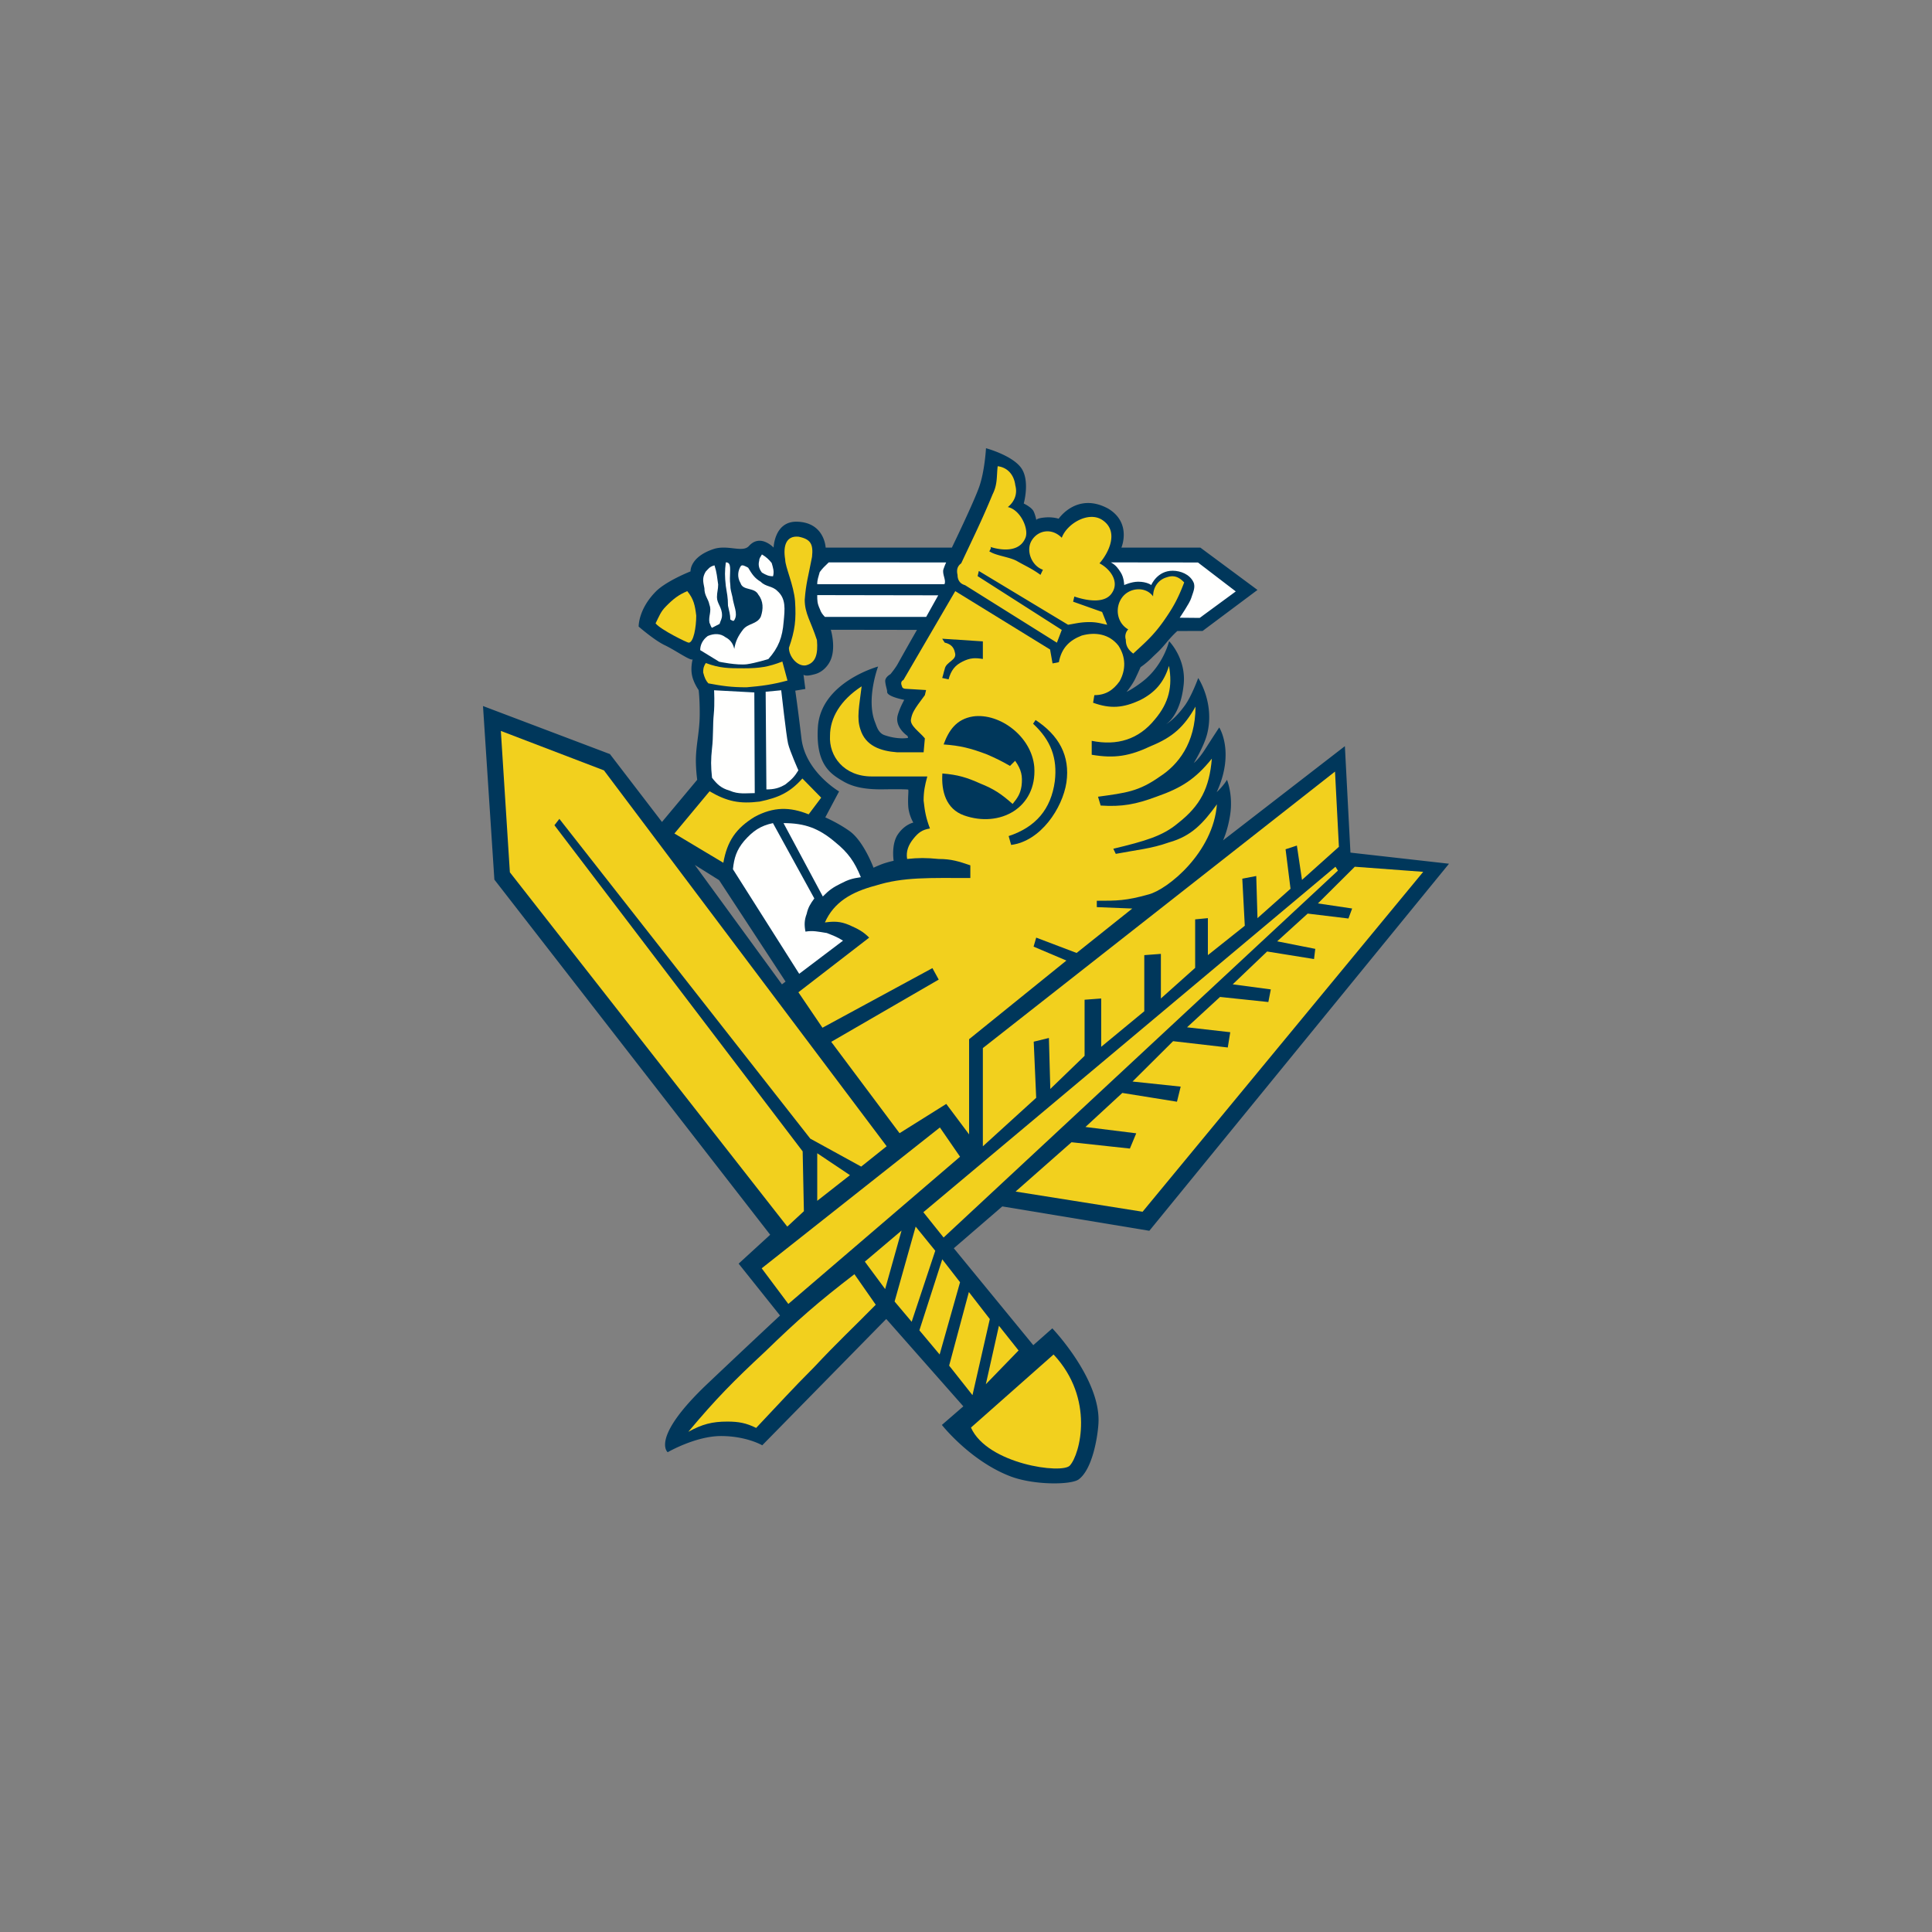
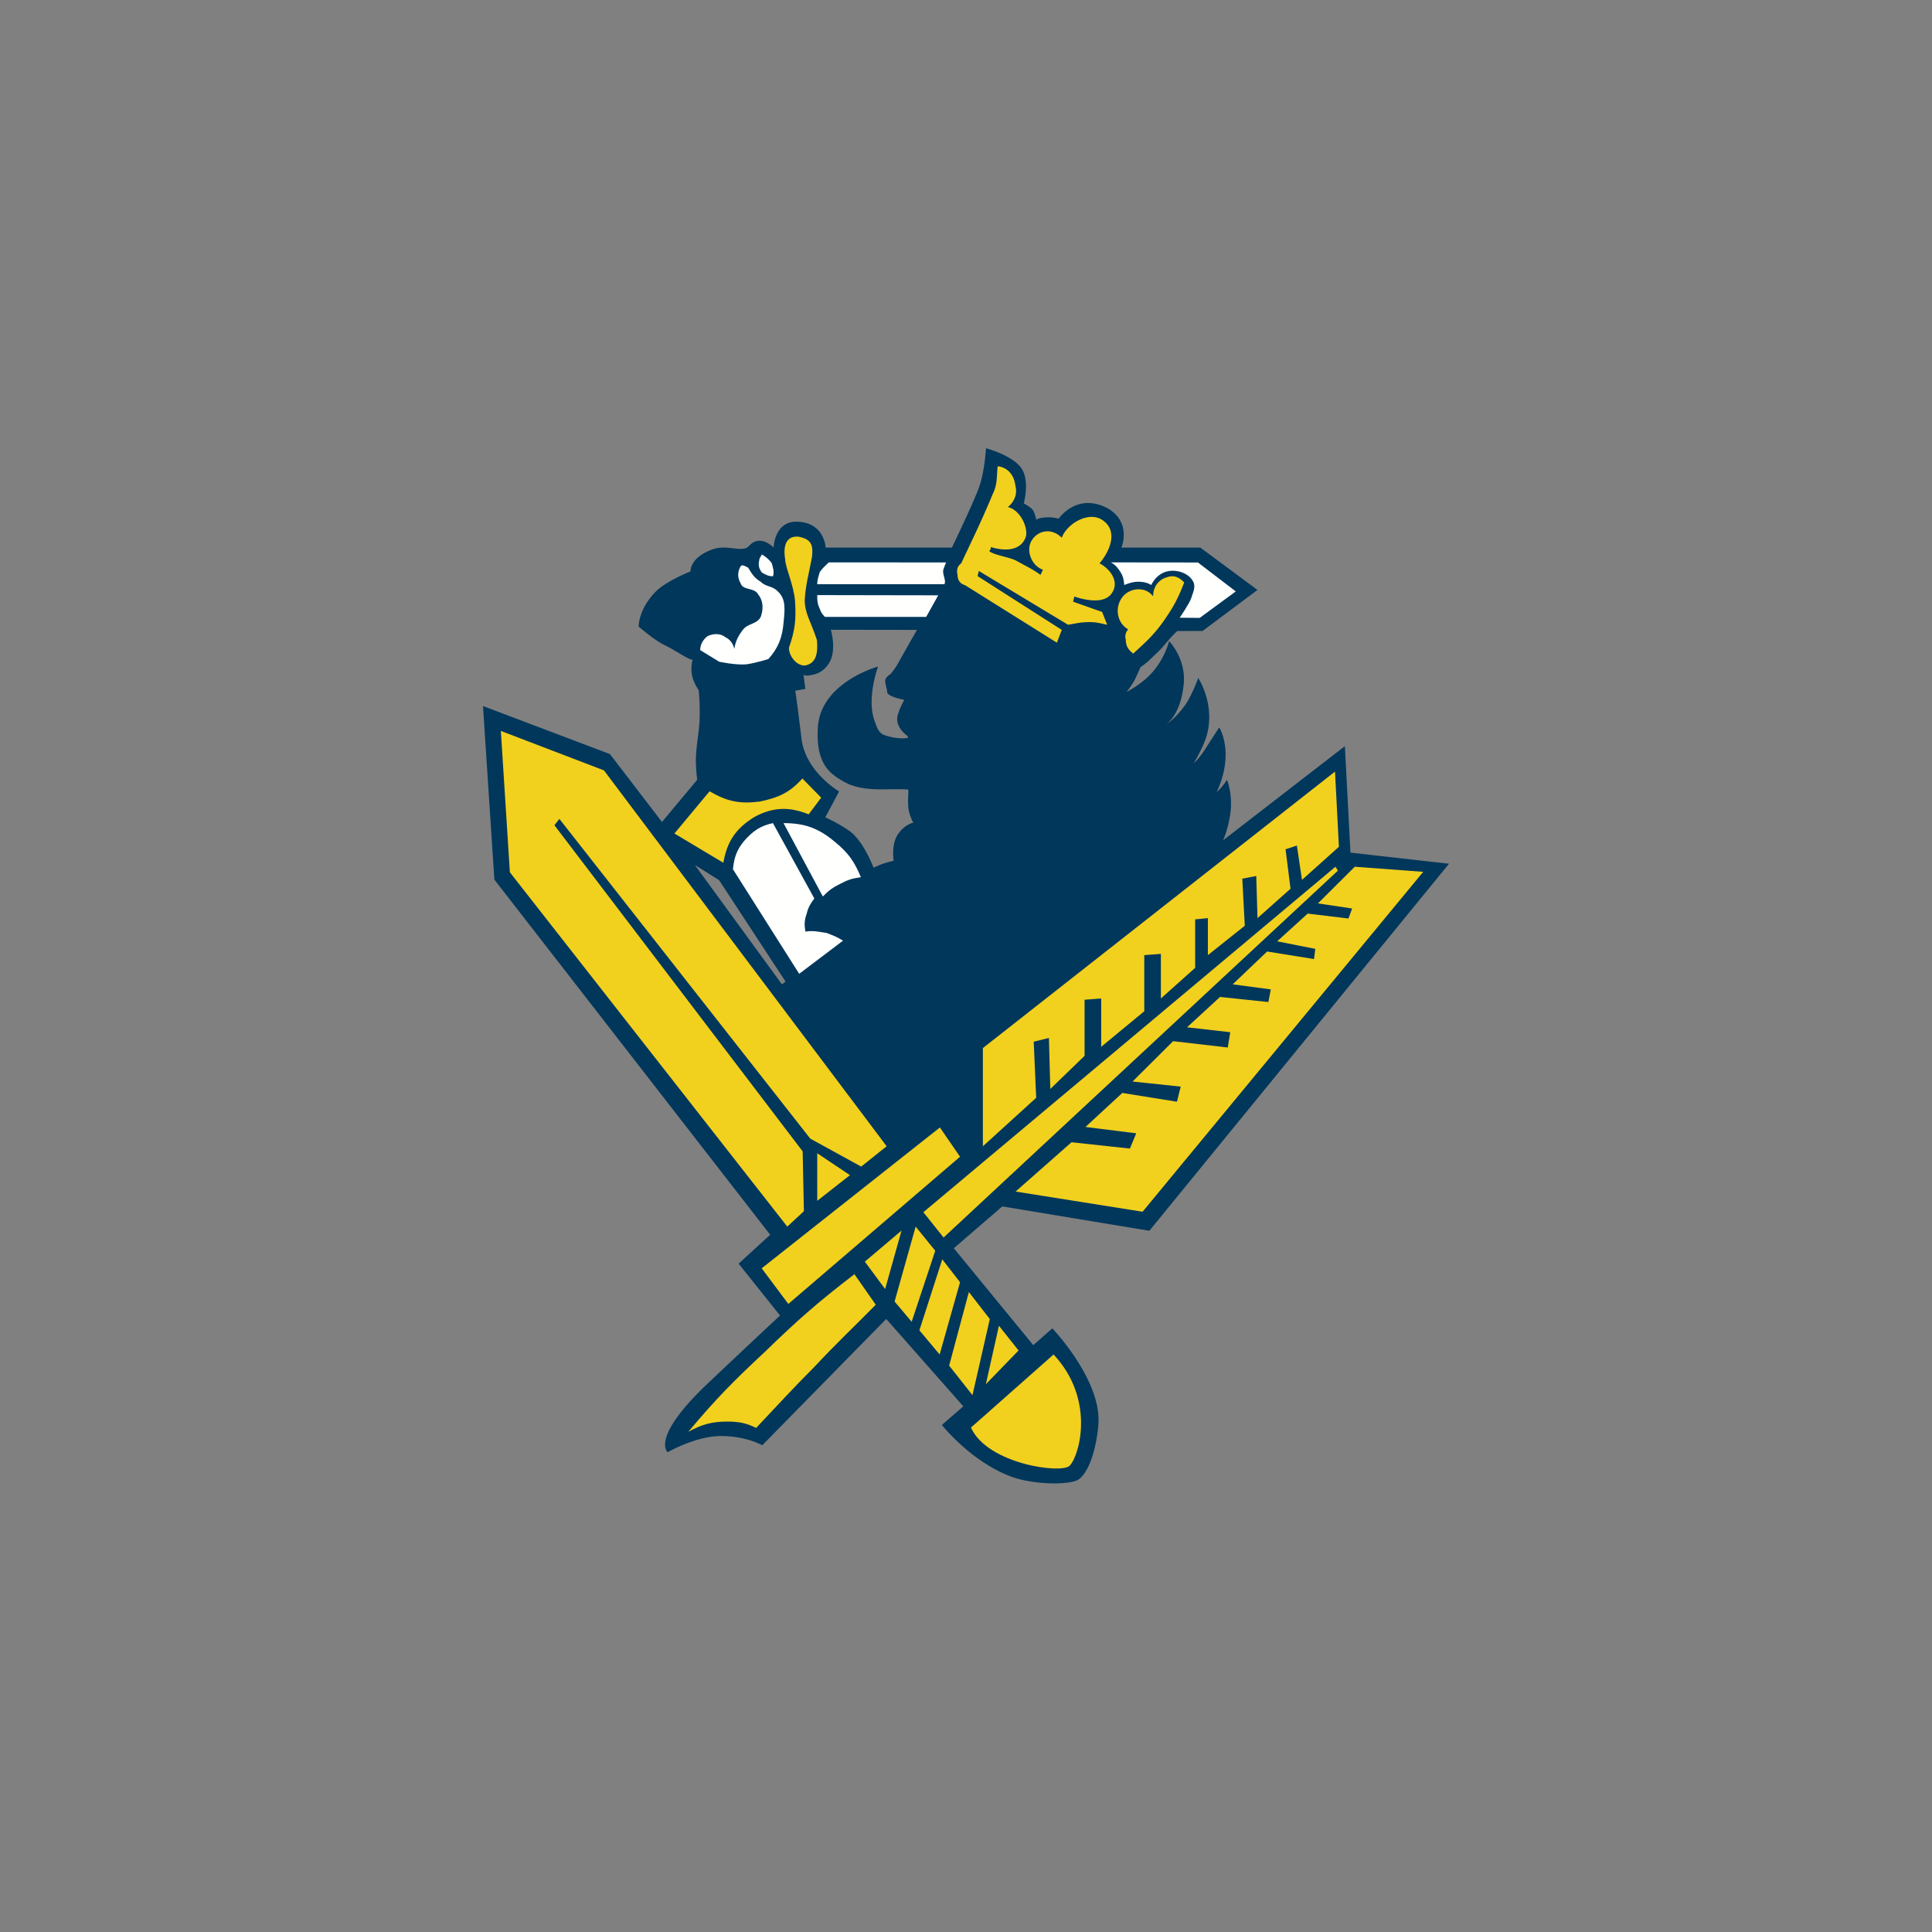
<svg xmlns="http://www.w3.org/2000/svg" width="1000" height="1000" fill="none">
  <rect width="100%" height="100%" fill="#808080" stroke="none" />
  <path fill-rule="evenodd" clip-rule="evenodd" d="M404.73 509.507l1.872-1.438-34.395-52.496-12.568-7.881 45.091 61.815zm11.172-160.238c-.004 0 .95 7.329.95 7.329l-5.223.883s1.147 7.478 3.205 24.752c2.053 17.27 19.47 27.412 19.47 27.412l-7.131 13.433s6.693 2.884 12.618 7.132c7.266 5.209 12.339 18.917 12.339 18.917s3.477-1.612 5.76-2.333c3.02-.957 4.663-1.237 4.663-1.237s-1.371-8.495 2.196-13.704c3.564-5.213 7.983-6.076 7.983-6.076s-2.357-3.877-2.629-8.539c-.272-4.657.272-7.439 0-8.534 0 0-.801-.331-12.757-.15-9.051.134-15.536-1.017-20.846-4.114-6.446-3.762-14.358-8.542-13.167-27.963 1.439-23.398 31.167-31.475 31.167-31.475s-6.406 16.99-1.479 29.059c.674 1.651 1.522 5.276 4.68 6.403 7.088 2.522 12.319 1.478 12.319 1.478l-.245-.985s-6.875-4.461-5.089-10.836c1.108-3.964 3.363-7.88 3.363-7.88s-9.087-1.667-8.866-4.189c.083-.953-.82-3.034-.99-5.418-.149-2.151 2.713-3.692 2.713-3.692s2.479-2.986 3.693-5.173a1411.648 1411.648 0 0110.025-17.739l-44.597-.071s2.783 9.031-.111 15.698c-1.257 2.904-4.104 6.233-8.101 7.285-2.235.587-4.549 1.155-5.913.327zm-17.255 289.836L255.886 455.289 250 365.44l65.704 24.875 26.937 35.131 18.232-21.833s-.946-6.746-.623-12.609c.387-7.167 1.853-13.058 1.92-20.836.071-8.459-.56-12.979-.556-12.979 0 0-2.767-3.865-3.492-7.991-.718-4.097.414-8.018.414-8.018-.619 1.359-8.914-4.594-14.401-7.199-5.484-2.6-13.565-9.665-13.565-9.665s-.248-8.866 8.834-18.09c5.448-5.532 18.02-10.477 18.02-10.477s-.501-7.376 11.807-11.525c7.399-2.49 15.122 2.049 18.417-1.612 5.914-6.564 12.773.824 12.773.824s.367-13.629 12.008-13.401c14.397.284 14.925 13.401 14.925 13.401h65.337s11.279-23.267 14.157-31.491c2.885-8.223 3.5-19.945 3.5-19.945s13.565 3.649 18.229 10.229c4.659 6.58 1.316 18.389 1.316 18.389s4.029 1.895 5.074 4.003c1.041 2.108 1.494 4.862 1.494 4.862s-.946-1.024 3.714-1.572c4.663-.543 7.785.587 7.785.587s9.446-14.027 25.624-5.252c12.343 7.404 6.852 20.19 6.852 20.19H621.3l29.57 21.915-28.411 21.23-13.068.032s-2.286 1.935-5.582 5.91c-3.895 4.709-4.928 5.253-7.557 7.881-2.988 2.983-5.913 4.925-5.913 4.925s-.931 2.179-2.713 5.926c-1.557 3.267-4.513 6.876-4.513 6.88 0 0 3.689-1.773 8.538-5.584 10.597-8.325 13.471-20.686 13.471-20.686s8.893 8.956 7.557 22.33c-1.648 16.446-9.201 20.686-9.201 20.686s4.447-2.246 9.934-9.922c3.465-4.854 6.784-14.011 6.784-14.011s8.634 12.892 4.636 28.858c-1.643 6.568-6.898 15.103-6.898 15.103s2.483-1.836 5.913-7.222c4.6-7.223 7.226-11.163 7.226-11.163s8.215 12.806-1.313 33.492c3.56-3.29 5.318-6.399 5.318-6.399s3.225 7.711 1.648 18.093c-1.25 8.204-3.682 13.259-3.682 13.259l63.059-48.76 2.882 55.1L750 447.066 594.892 637.052l-76.108-12.612-25.099 21.659 41.144 50.163 9.848-8.708s25.095 26.234 23.889 49.013c-.398 7.407-3.209 24.067-10.285 29.193-3.982 2.876-23.231 3.022-35.385-1.643-20.767-7.979-35.381-26.569-35.381-26.569l11.105-9.622-39.906-45.23-64.179 65.384s-8.18-4.787-21.342-4.787c-13.167 0-27.596 8.373-27.596 8.373s-9.279-7.164 20.697-35.545c23.408-22.164 37.45-35.214 37.45-35.214l-21.433-26.845 16.336-14.957z" fill="#00375B" />
  <path fill-rule="evenodd" clip-rule="evenodd" d="M497.515 291.581c6.501-13.877 10.477-21.779 16.264-35.746 2.623-5.236 1.991-9.192 2.623-14.519 5.244.647 8.491 4.594 9.127 9.925 1.26 4.594-.636 8.632-3.883 11.211 6.505 1.376 11.02 11.301 9.128 15.895-3.985 9.925-18.255 4.685-18.255 4.685 1.26.639-1.268 2.575 0 2.575 3.251 2.015 9.759 2.665 13.646 4.681 4.609 2.665 7.863 3.955 12.386 7.259l1.26-2.662c-5.783-1.932-9.037-9.921-5.783-15.161 3.254-5.328 10.392-6.617 15.542-1.377 2.623-7.255 13.74-13.868 20.877-9.275 9.135 5.967 3.251 17.268-1.354 22.509 5.245 2.662 10.489 9.278 6.509 15.245-3.258 5.244-11.66 4.597-19.527 1.935l-.632 2.662 15.004 5.328 2.623 6.617c-3.251-.639-5.241-1.373-9.128-1.373-4.608 0-7.141.734-11.121 1.373l-46.183-27.836-.632 2.666 43.564 27.835-2.528 6.621-47.545-29.775c-2.622-.734-3.878-2.666-3.878-5.332-.636-2.662 0-4.594 1.896-5.966zm89.042 46.717c-2.594-2.017-3.841-3.934-3.841-7.221a5.322 5.322 0 011.247-5.306c-5.806-3.291-7.064-11.146-3.212-16.445 3.837-5.298 12.248-5.945 16.089-.643 0-4.655 2.59-8.585 7.068-9.871 3.922-1.369 6.435 0 9.028 2.651-3.227 8.499-5.821 13.162-10.912 20.378-5.184 7.22-9.025 10.511-15.467 16.457z" fill="#F2D01E" />
  <path fill-rule="evenodd" clip-rule="evenodd" d="M574.949 291.09c2.663 1.374 3.923 3.294 5.199 5.309 1.696 2.678 1.736 6.418 1.736 6.418s3.757-1.726 7.224-1.726c4.625 0 6.769 1.726 6.769 1.726s3.087-7.453 11.143-7.406c4.118.028 8.726 1.864 10.652 5.802 1.371 2.647-.345 5.827-1.113 8.394-.773 2.564-5.945 10.12-5.945 10.12l10.355.098 18.661-13.706-19.568-14.978-45.113-.051z" fill="#FFFFFE" />
-   <path fill-rule="evenodd" clip-rule="evenodd" d="M494.434 305.97l49.084 30.208 1.276 7.207 3.269-.642c1.362-7.204 5.275-11.223 11.822-13.776 7.178-2.01 14.357-.733 19 5.205 3.909 5.93 3.909 12.503.628 18.43-3.265 4.567-7.179 7.211-13.085 7.211l-.644 3.928c9.098 3.283 15.64 2.644 24.189-1.28 7.826-3.921 12.453-9.217 15.091-17.792 1.915 10.581 0 19.072-7.265 27.651-8.466 10.497-19.64 13.775-32.733 11.135v7.207c11.813 2.018 19.632.733 30.814-4.567 11.099-4.559 16.994-9.851 22.909-20.348 0 19.08-9.18 30.207-18.364 36.146-11.092 7.849-17.631 8.484-32.09 10.493l1.362 4.567c11.099.733 18.282-.638 28.828-4.567 13.085-4.559 20.264-9.217 28.718-19.706-1.271 15.147-5.813 24.273-17.634 33.486-7.822 6.58-16.999 9.221-33.361 13.145l1.275 2.648c10.456-2.005 18.357-2.648 27.541-5.93 11.727-3.283 17.63-9.863 24.813-19.714-1.908 25.006-25.535 44.082-35.359 46.639-11.724 3.286-16.359 3.286-26.815 3.286v3.291l18.357.729-28.813 22.992-20.907-7.94-1.362 4.662 16.99 7.207-50.363 40.709v49.279l-11.818-15.782-24.181 15.151-35.363-47.285 55.639-32.221-3.27-5.934-56.91 30.857-12.458-18.354 36.639-28.289c-3.269-3.282-5.915-4.563-10.452-6.569-4.545-1.915-7.822-1.915-12.461-1.28 4.639-10.494 13.733-15.79 26.186-19.072 14.455-4.567 28.185-3.929 49.088-3.929v-6.568c-5.903-2.006-9.82-3.287-16.362-3.287-6.547-.638-10.452-.638-16.363 0-.64-3.924.636-7.211 3.265-10.493 2.646-3.287 4.647-4.658 8.557-5.292-2.006-5.296-2.638-8.586-3.282-14.422 0-4.658.644-7.948 1.912-12.507h-28.722c-14.463 0-22.274-10.498-21.638-21.086 0-9.126 5.275-18.346 16.367-25.557-1.284 10.497-2.638 16.431-.644 22.275 2.638 8.57 10.46 11.218 19 11.865h13.725l.644-7.211c-2.637-3.283-7.826-6.573-7.19-9.859.643-3.287 1.271-4.654 7.19-12.507l.632-2.644-10.456-.639c-1.268 0-1.998-.638-1.998-1.28-.639-1.364-.639-2.648.73-3.283l26.823-45.997z" fill="#F2D01E" />
  <path fill-rule="evenodd" clip-rule="evenodd" d="M487.68 330.601l21.047 1.372v9.106c-3.928-.641-6.584-.641-10.52 1.357-3.928 1.922-5.951 4.556-7.228 9.204l-3.299-.728c.644-1.914.644-2.551 1.288-4.553.632-3.923 6.584-4.556 5.311-8.567-.644-3.271-2.659-4.549-5.311-5.186l-1.288-2.005zm.737 54.716c2.665-7.292 6.61-13.127 15.25-14.497 13.865-1.908 30.399 10.483 31.684 26.25 1.376 21.06-17.819 31.539-36.367 24.979-9.286-3.285-11.847-12.493-11.213-21.697 7.898.638 12.581 2.007 19.841 5.289 6.606 2.644 10.563 5.19 16.526 10.478 2.665-3.281 3.957-5.288 4.592-9.207.642-5.194 0-8.472-3.299-13.123l-2.665 2.64c-4.591-2.64-7.256-3.911-11.847-5.922-8.636-3.278-13.866-4.553-22.502-5.19z" fill="#00375B" />
  <path fill-rule="evenodd" clip-rule="evenodd" d="M522.074 432.752c13.938-4.589 21.955-13.85 23.904-28.429 1.383-11.831-1.949-21.097-11.257-29.72l1.291-1.925c11.994 7.888 17.983 18.432 15.963 32.377-2.032 13.209-13.285 30.358-28.61 32.278l-1.291-4.581z" fill="#00375B" />
  <path fill-rule="evenodd" clip-rule="evenodd" d="M413.358 277.8c-6.326-.634-8.17 4.536-6.944 11.789 0 3.909 4.394 13.07 5.1 21.503.619 9.799 0 15.063-3.169 24.224 0 4.536 4.398 9.8 8.789 9.071 5.1-1.265 6.333-5.8 5.719-13.058-3.165-9.807-6.326-13.704-6.326-20.868.607-8.526 1.931-12.431 3.776-22.227.702-6.533-.615-9.165-6.945-10.434z" fill="#F2D01E" />
  <path fill-rule="evenodd" clip-rule="evenodd" d="M428.952 291.09l60.781.026s-.648 1.279-1.402 3.513c-.826 2.448 1.615 5.823.493 7.75h-65.826c0-2.516.644-3.738 1.284-6.258 1.375-1.908 2.651-3.119 4.67-5.031zm-1.982 28.222c-1.288-1.373-1.942-2.162-2.676-4.222-1.296-2.849-1.296-4.218-1.296-7.067l62.628.111-6.241 11.178H426.97zm-29.268 21.816c5.276-5.926 7.278-11.292 7.906-19.247.64-6.668 1.28-12.034-3.266-16.014-2.634-2.685-5.912-2.038-8.55-4.719-3.278-1.945-4.55-3.983-6.548-7.315-1.268-.652-3.274-1.942-3.913-.652-1.268 2.046-1.995 5.37 0 8.707 1.279 3.979 7.183 1.941 9.189 5.917 2.638 3.336 2.638 7.408 1.272 11.387-1.912 3.98-6.548 3.332-9.182 6.665-2.547 3.336-3.91 6.013-4.545 9.997-.64-2.685-1.999-4.719-4.546-6.018-2.638-2.037-5.912-2.037-9.186-.643-2.638 1.942-3.91 4.619-3.91 7.308l9.818 6.009s9.095 1.946 14.367 1.303c4.546-.648 11.094-2.685 11.094-2.685zm2.421-42.854c-2.186 0-3.572-.611-5.75-1.912-1.391-1.819-2.084-3.738-1.391-6.25 0-1.219.693-1.83 1.391-3.127 2.178 1.297 3.564 2.519 5.053 4.428.697 2.437 1.391 4.345.697 6.861z" fill="#FFFFFE" />
-   <path fill-rule="evenodd" clip-rule="evenodd" d="M380.255 320.649c1.761-3.209-.562-7.13-1.124-11.576-.565-2.583-1.127-3.828-1.127-6.411-.638-4.454.562-8.993-.638-10.861-.565-.711-1.13-.711-1.688-.711-.562 4.535-.562 7.118 0 12.195.558 3.824 1.123 5.788 1.123 10.234.565 2.583 1.203 4.543 1.203 7.13 1.127.619 1.689 1.241 2.251 0zm-13.046 1.651c-.628-3.298 1.274-5.951 0-9.252-.628-3.294-2.615-4.579-2.615-8.608-.631-3.294-1.263-5.219.635-8.521 1.352-1.364 1.98-2.657 4.602-3.29 1.267 3.939 1.267 5.947 1.89 9.889 0 2.657-.623 3.938-.623 6.595 0 3.294 2.619 5.216 2.619 9.249 0 1.921-.635 2.558-1.271 4.578l-3.963 2.017c-.635-.735-.635-1.372-1.274-2.657z" fill="#FFFFFE" />
-   <path fill-rule="evenodd" clip-rule="evenodd" d="M356.451 332.653c2.557 0 3.918-8.061 3.918-13.989-.633-5.377-1.361-8.709-4.65-12.694-4.555 1.94-7.195 3.985-11.109 7.969-2.644 2.688-3.289 4.725-5.288 8.709 2.644 3.337 16.397 10.005 17.129 10.005zm8.886 10.532c-1.374 2.043-1.374 3.509-1.374 4.867.728 2.825 1.374 4.191 2.66 5.65 7.239 1.361 11.914 2.042 19.799 2.042 7.979-.681 13.208-1.362 21.176-3.501l-2.66-9.84c-7.236 2.825-11.914 3.51-19.795 3.51-7.976 0-12.559 0-19.806-2.728z" fill="#F2D01E" />
-   <path fill-rule="evenodd" clip-rule="evenodd" d="M369.607 357.284l20.832 1.121.218 52.113c-4.506 0-8.393.742-12.997-1.291-4.514-1.288-6.498-3.322-9.114-6.647-.635-6.004-.635-9.329 0-15.326.722-5.916.34-12.004.893-17.503.554-5.494.168-12.467.168-12.467zm27.082 51.314l-.385-50.551 8.049-.763s2.641 23.743 3.554 27.618c.914 3.876 5.337 13.816 5.337 13.816-2.025 3.294-3.307 4.578-6.623 7.225-3.308 2.019-5.973 2.655-9.932 2.655z" fill="#FFFFFE" />
  <path fill-rule="evenodd" clip-rule="evenodd" d="M415.312 402.953c-6.486 7.252-12.342 9.916-22.077 11.938-10.362 1.289-16.852 0-25.961-5.325l-18.198 21.854 25.319 15.15c1.988-11.201 6.494-17.806 16.221-23.781 9.743-5.23 18.21-5.23 27.945-1.281l6.49-8.639-9.739-9.916z" fill="#F2D01E" />
  <path fill-rule="evenodd" clip-rule="evenodd" d="M413.663 504.041l-34.299-54.136c.629-5.97 1.892-9.916 5.763-14.594 4.587-5.23 8.462-7.892 14.948-9.267l21.419 38.999c-1.986 2.654-3.241 4.682-3.964 7.979-1.255 3.307-1.255 5.875-.622 9.179 3.867-.642 6.479 0 11.069.733 3.242 1.287 5.134 1.925 8.368 3.949l-22.682 17.158zm12.227-40.024l-20.346-37.973c11.133 0 18.334 2.689 26.904 9.983 6.571 5.356 9.846 9.979 13.137 18.011-4.562.646-6.566 1.292-10.491 3.33-3.921 1.938-5.925 3.322-9.204 6.649z" fill="#FFFFFE" />
  <path fill-rule="evenodd" clip-rule="evenodd" d="M458.932 593.297L312.599 398.744l-53.359-20.421 4.671 73.179 143.587 183.389 8.598-7.976-.637-30.961-128.486-168.816 2.556-3.294 129.866 165.51 26.353 14.474 13.184-10.531z" fill="#F2D01E" />
  <path fill-rule="evenodd" clip-rule="evenodd" d="M422.998 621.549v-24.63l16.94 11.342-16.94 13.288zm63.489-37.972l-92.237 72.899 13.792 18.439 88.878-76.192-10.433-15.146zm22.24 9.75v-50.846l182.271-143.12 2.021 38.94-19.11 17.132-2.645-17.773-5.857 1.922 2.562 20.435-17.097 15.214-.64-21.812-7.222 1.373 1.287 24.375-19.103 15.209v-19.145l-6.587.633v25.11l-17.736 15.843v-23.086l-8.592.645v29.043l-22.303 18.413v-25.015l-8.596.644V546.5l-17.74 17.14-.723-26.389-7.865 1.923 1.278 29.046-27.603 25.107zm16.94 23.42l65.732 10.447 145.254-175.936-35.42-2.635-19.085 18.983 17.721 2.635-1.923 5.18-21.096-2.545-15.79 14.352 19.724 3.906-.643 5.27-24.284-3.909-17.805 16.991 19.72 2.631-1.277 6.533-25.01-2.631-17.075 15.713 22.365 2.545-1.285 7.906-28.297-3.271-20.997 20.889 24.919 2.635-1.92 7.816-28.289-4.545-19.086 17.619 26.295 3.274-3.291 7.898-30.213-3.271-28.944 25.52zm-37.264 23.789l204.102-189.907-1.275-2.006-213.304 178.813 10.477 13.1zm-30.258 26.682l8.487-30.275-18.994 16.078 10.507 14.197zm4.894 6.446l10.901-38.773 10.147 12.498-12.212 36.763-8.836-10.488zm23.312 27.422l-10.478-12.507 11.839-36.754 9.208 11.857-10.569 37.404zm16.999 21.038l-12.077-15.281 10.214-38.085 10.834 13.984-8.971 39.382zm6.917-5.644l6.778-30.275 10.162 12.799-16.94 17.476zm-7.7 22.435l42.754-37.83c21.424 22.86 13.687 51.622 8.468 57.434-3.87 4.626-42.758-.642-51.222-19.604zm-60.321-79.394l11.039 15.812c-12.301 12.518-19.542 19.085-31.855 32.253-11.762 11.773-18.28 19.089-30.049 31.505-5.155-2.548-9.05-3.282-14.931-3.282-7.87 0-13.036 1.365-20.187 5.301 14.302-17.093 23.442-26.318 39.733-41.486 16.927-16.443 27.337-25.573 46.25-40.103z" fill="#F2D01E" />
</svg>